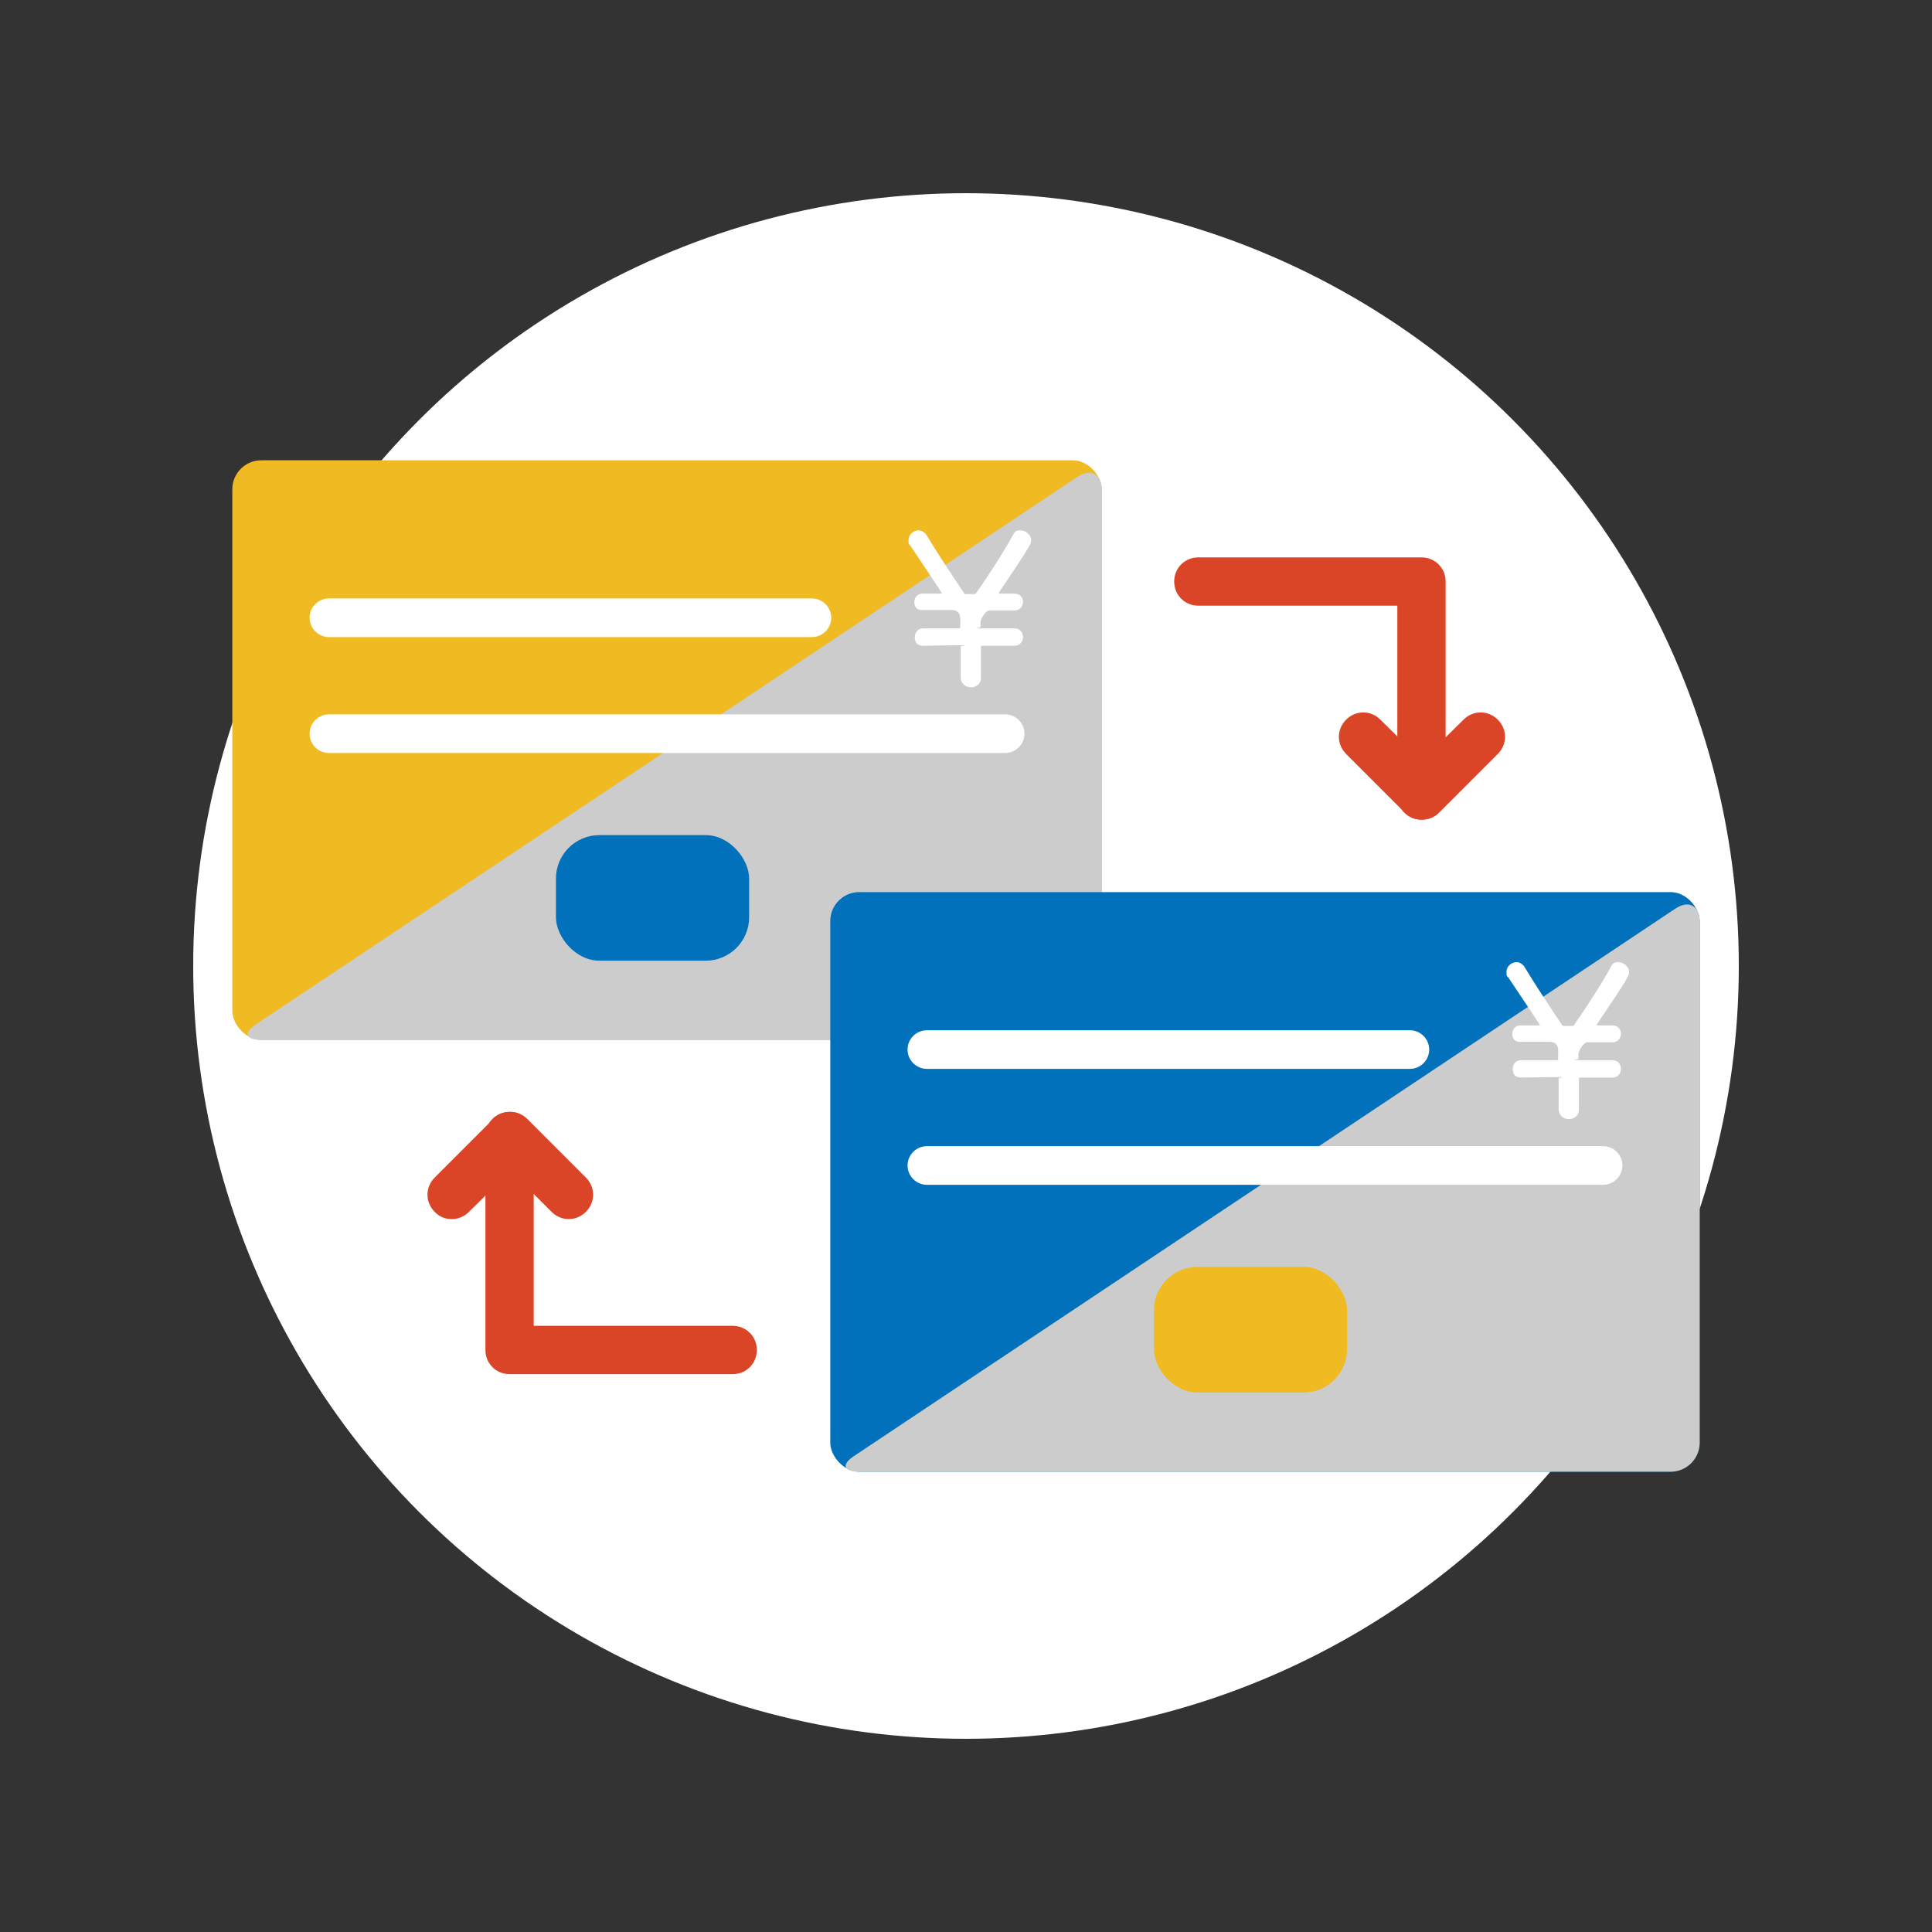
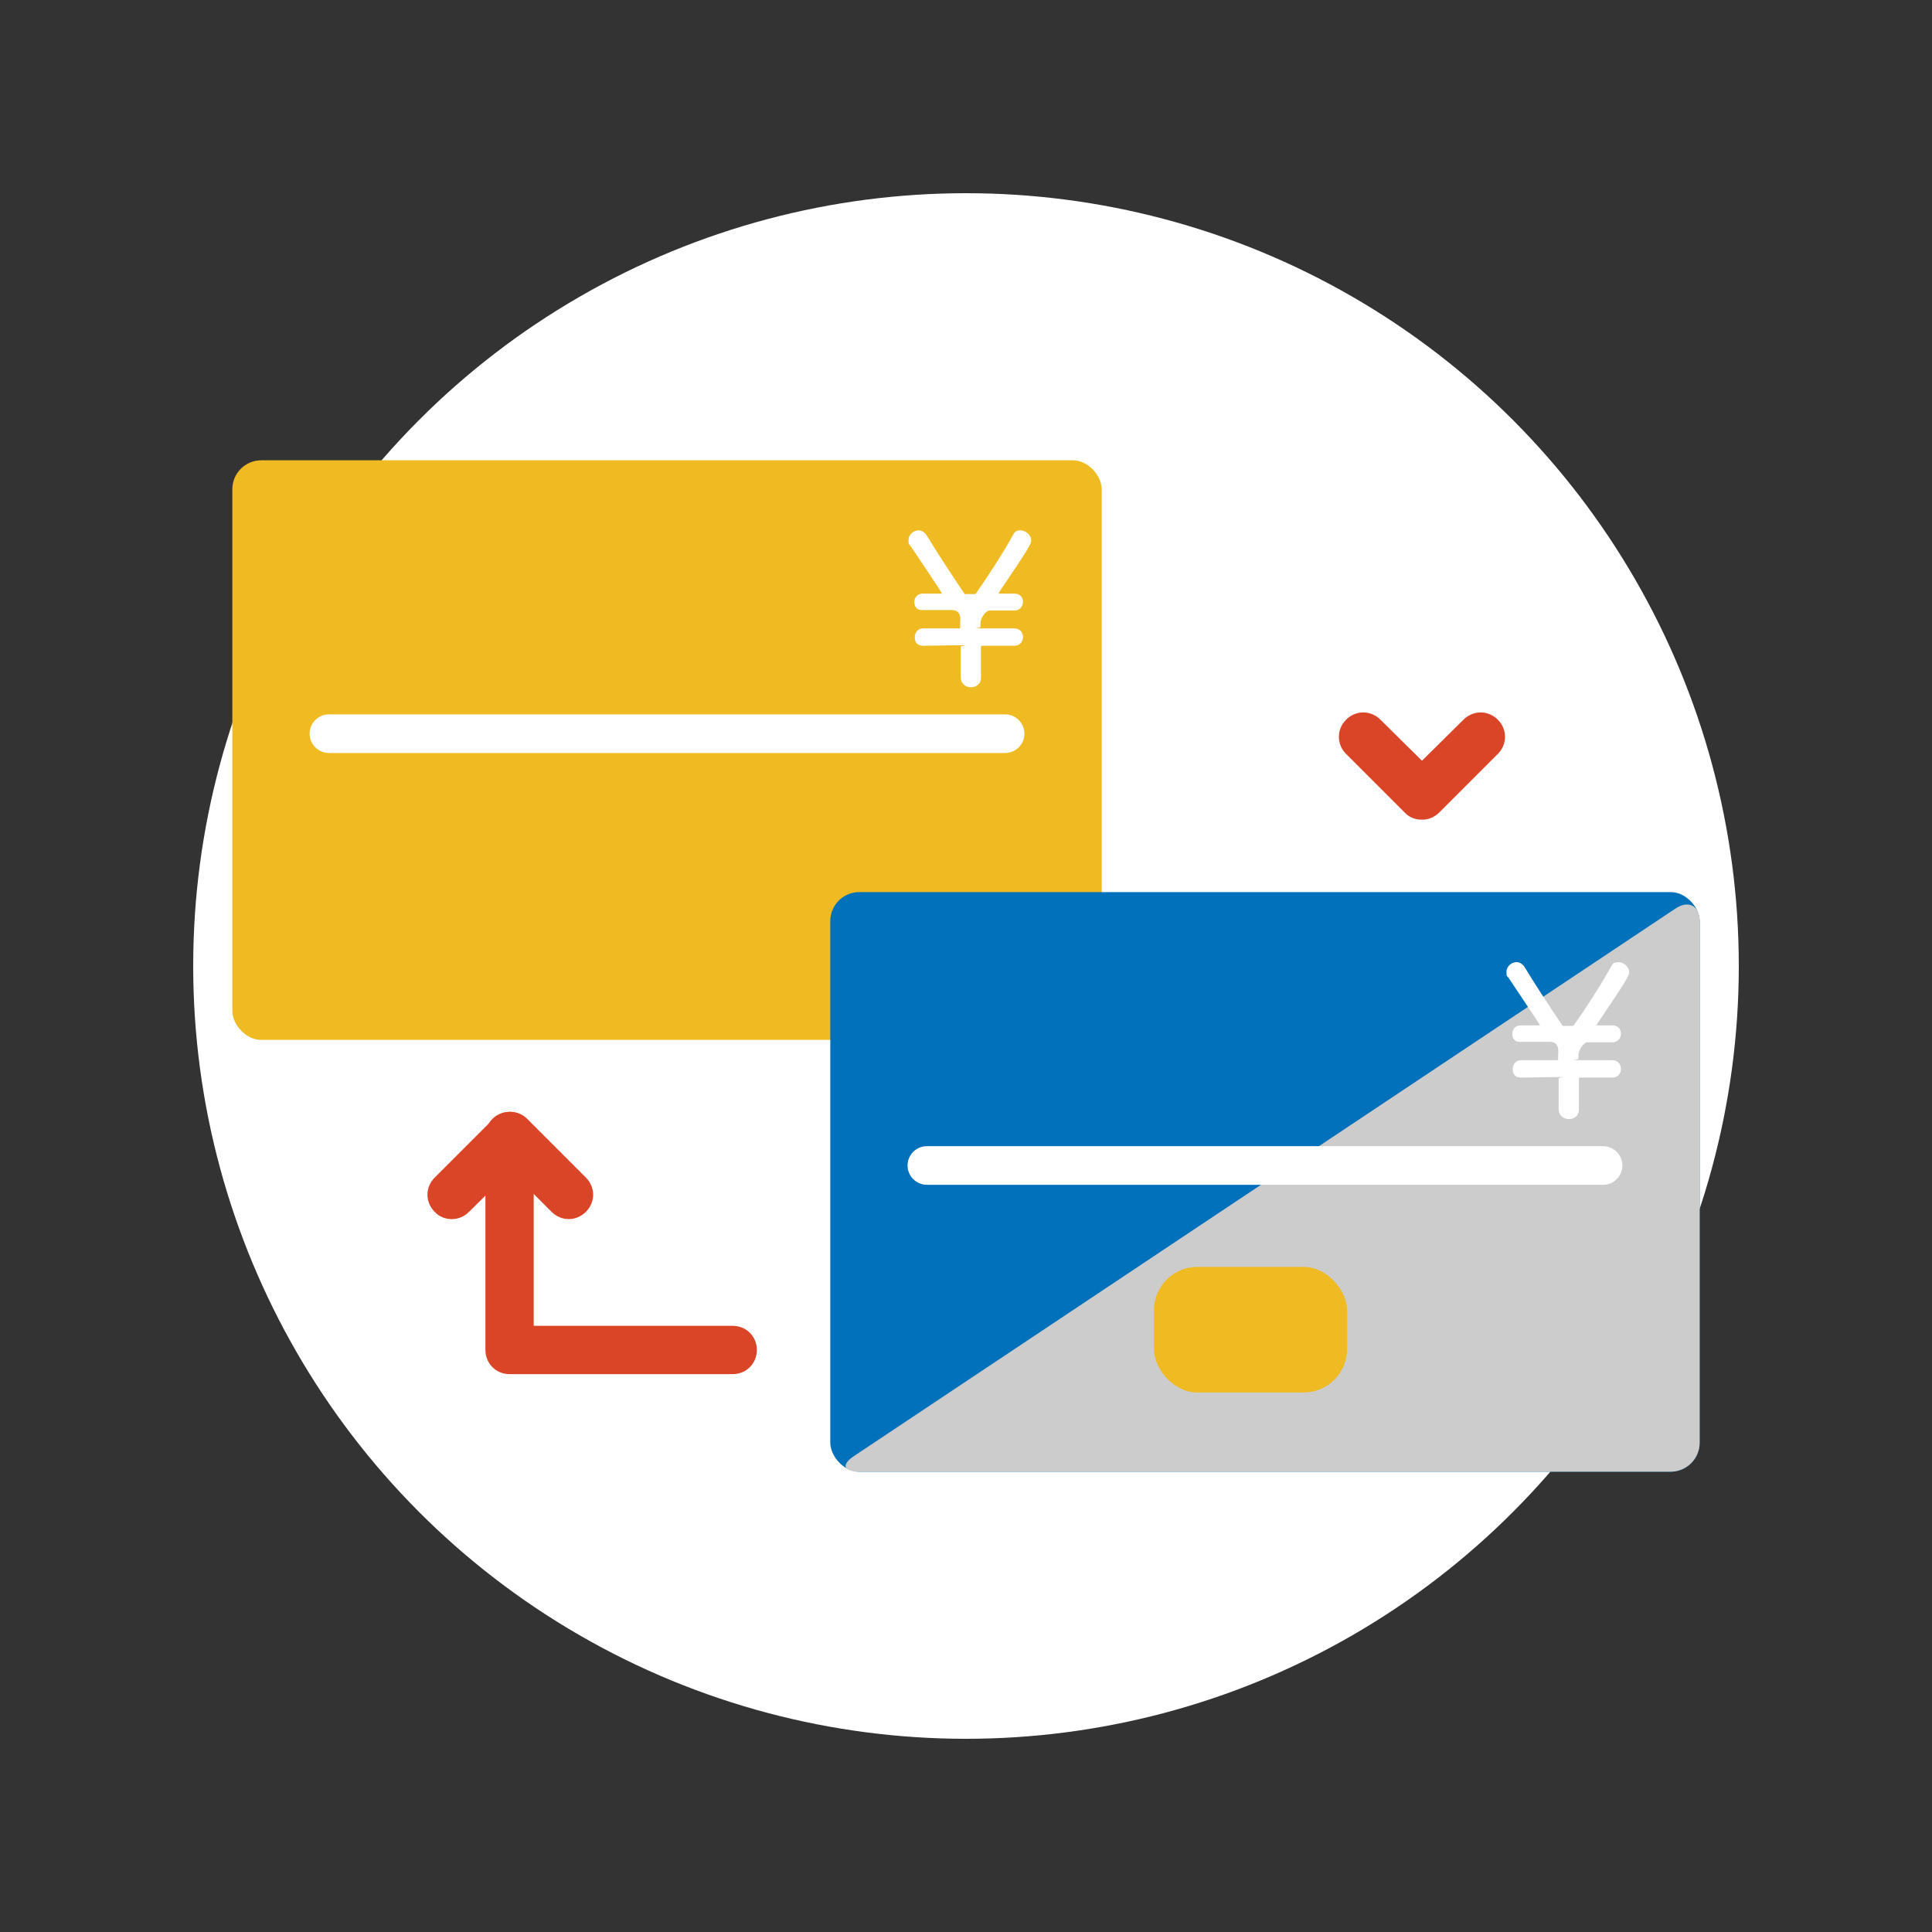
<svg xmlns="http://www.w3.org/2000/svg" id="_レイヤー_1" data-name="レイヤー_1" version="1.1" viewBox="0 0 400 400">
  <rect x="0" y="0" width="400" height="400" fill="#333333" stroke="none" />
  <defs>
    <style>
      .st0 {
        fill: #ccc;
      }

      .st1 {
        isolation: isolate;
      }

      .st2 {
        fill: #0071ba;
      }

      .st3 {
        mix-blend-mode: multiply;
      }

      .st4 {
        fill: #efba22;
      }

      .st5 {
        fill: #fff;
      }

      .st6 {
        fill: #db4527;
      }
    </style>
  </defs>
  <g class="st1">
    <g id="_レイヤー_11" data-name="_レイヤー_1">
      <circle class="st5" cx="200" cy="200" r="160" />
      <g>
        <g>
          <rect class="st4" x="48.1" y="95.3" width="180" height="120" rx="6" ry="6" />
          <g class="st3">
-             <path class="st0" d="M228.1,209.3c0,3.3-2.7,6-6,6H54.1c-3.3,0-3.8-1.5-1-3.3l170-113.3c2.7-1.8,5-.6,5,2.7v108h0Z" />
-           </g>
+             </g>
          <path class="st5" d="M208.1,155.9H68.1c-2.2,0-4-1.8-4-4s1.8-4,4-4h140c2.2,0,4,1.8,4,4s-1.8,4-4,4Z" />
-           <rect class="st2" x="115.1" y="172.9" width="40" height="26" rx="9" ry="9" />
-           <path class="st5" d="M168.1,131.9h-100c-2.2,0-4-1.8-4-4s1.8-4,4-4h100c2.2,0,4,1.8,4,4s-1.8,4-4,4Z" />
          <path class="st5" d="M195,122.9c0,0,0,0-.3,0-1.5,0-2.8,0-3.7,0h0c-1.1,0-1.7.9-1.7,1.7s.3,1.8,1.8,1.7c1.6,0,3.7,0,5.9,0s1.8,2.1,1.8,2.7v.8c0,.2,0,.3-.3.3-3.1,0-5.9,0-7.4,0h0c-1.1,0-1.7.9-1.7,1.8s.3,1.8,1.8,1.8c2,0,4.6-.1,7.4-.1s.3,0,.3.3v6.3c0,1.4,1.1,2.1,2.1,2.1s2.1-.6,2.1-2v-6.3c0-.1,0-.3.2-.3,2.3,0,4.6,0,6.7,0h0c1.2,0,1.8-.9,1.8-1.8s-.6-1.8-1.8-1.8h0c-1.5,0-3.9,0-6.7,0s-.3,0-.3-.3v-.8c0-1.1,1.2-2.6,1.8-2.6s4.6,0,5.2,0h0c1.2,0,1.8-.9,1.8-1.8s-.6-1.7-1.8-1.7h-3c-.2,0-.2,0-.2,0s0,0,0-.2c6.5-9.6,6.7-10.2,6.7-10.8,0-1.2-1.2-2.1-2.2-2.1s-1.2.3-1.6,1c-1.6,3-5,8.3-7.6,12,0,.1-.1.1-.3.2h-1.8c-.3,0-.3,0-.4-.2-2.9-4.3-5.9-8.9-7.7-11.9-.4-.7-1.1-1.1-1.7-1.1-1.1,0-2.1.9-2.1,2s.1.8.4,1.2c.8,1.2,6.5,9.7,6.5,9.8h0Z" />
        </g>
        <g>
          <rect class="st2" x="171.9" y="184.7" width="180" height="120" rx="6" ry="6" />
          <g class="st3">
            <path class="st0" d="M351.9,298.7c0,3.3-2.7,6-6,6h-168c-3.3,0-3.8-1.5-1-3.3l170-113.3c2.7-1.8,5-.6,5,2.7v108h0Z" />
          </g>
          <path class="st5" d="M331.9,245.3h-140c-2.2,0-4-1.8-4-4s1.8-4,4-4h140c2.2,0,4,1.8,4,4s-1.8,4-4,4Z" />
          <rect class="st4" x="238.9" y="262.3" width="40" height="26" rx="9" ry="9" />
-           <path class="st5" d="M291.9,221.3h-100c-2.2,0-4-1.8-4-4s1.8-4,4-4h100c2.2,0,4,1.8,4,4s-1.8,4-4,4Z" />
          <path class="st5" d="M318.8,212.3c0,0,0,0-.3,0-1.5,0-2.8,0-3.7,0h0c-1.1,0-1.7.9-1.7,1.7s.3,1.8,1.8,1.7c1.6,0,3.7,0,5.9,0s1.8,2.1,1.8,2.7v.8c0,.2,0,.3-.3.3-3.1,0-5.9,0-7.4,0h0c-1.1,0-1.7.9-1.7,1.8s.3,1.8,1.8,1.8c2,0,4.6-.1,7.4-.1s.3,0,.3.3v6.3c0,1.4,1.1,2.1,2.1,2.1s2.1-.6,2.1-2v-6.3c0-.1,0-.3.2-.3,2.3,0,4.6,0,6.7,0h0c1.2,0,1.8-.9,1.8-1.8s-.6-1.8-1.8-1.8h0c-1.5,0-3.9,0-6.7,0s-.3,0-.3-.3v-.8c0-1.1,1.2-2.6,1.8-2.6s4.6,0,5.2,0h0c1.2,0,1.8-.9,1.8-1.8s-.6-1.7-1.8-1.7h-3c-.2,0-.2,0-.2,0s0,0,0-.2c6.5-9.6,6.7-10.2,6.7-10.8,0-1.2-1.2-2.1-2.2-2.1s-1.2.3-1.6,1c-1.6,3-5,8.3-7.6,12,0,.1-.1.1-.3.2h-1.8c-.3,0-.3,0-.4-.2-2.9-4.3-5.9-8.9-7.7-11.9-.4-.7-1.1-1.1-1.7-1.1-1.1,0-2.1.9-2.1,2s.1.8.4,1.2c.8,1.2,6.5,9.7,6.5,9.8h0Z" />
        </g>
        <g>
-           <path class="st6" d="M294.3,169.7c-2.8,0-5-2.2-5-5v-39.3h-41.2c-2.8,0-5-2.2-5-5s2.2-5,5-5h46.2c2.8,0,5,2.2,5,5v44.3c0,2.8-2.2,5-5,5Z" />
          <path class="st6" d="M294.3,169.7c-1.3,0-2.6-.5-3.5-1.5l-12.1-12.1c-2-2-2-5.1,0-7.1,2-2,5.1-2,7.1,0l8.6,8.5,8.6-8.5c2-2,5.1-2,7.1,0,2,2,2,5.1,0,7.1l-12.1,12.1c-1,1-2.3,1.5-3.5,1.5Z" />
        </g>
        <g>
          <path class="st6" d="M151.7,284.5h-46.2c-2.8,0-5-2.2-5-5v-44.3c0-2.8,2.2-5,5-5s5,2.2,5,5v39.3h41.2c2.8,0,5,2.2,5,5s-2.2,5-5,5Z" />
          <path class="st6" d="M93.5,252.4c-1.3,0-2.6-.5-3.5-1.5-2-2-2-5.1,0-7.1l12.1-12.1c2-2,5.1-2,7.1,0l12.1,12.1c2,2,2,5.1,0,7.1-2,2-5.1,2-7.1,0l-8.5-8.5-8.6,8.5c-1,1-2.3,1.5-3.5,1.5Z" />
        </g>
      </g>
    </g>
  </g>
</svg>